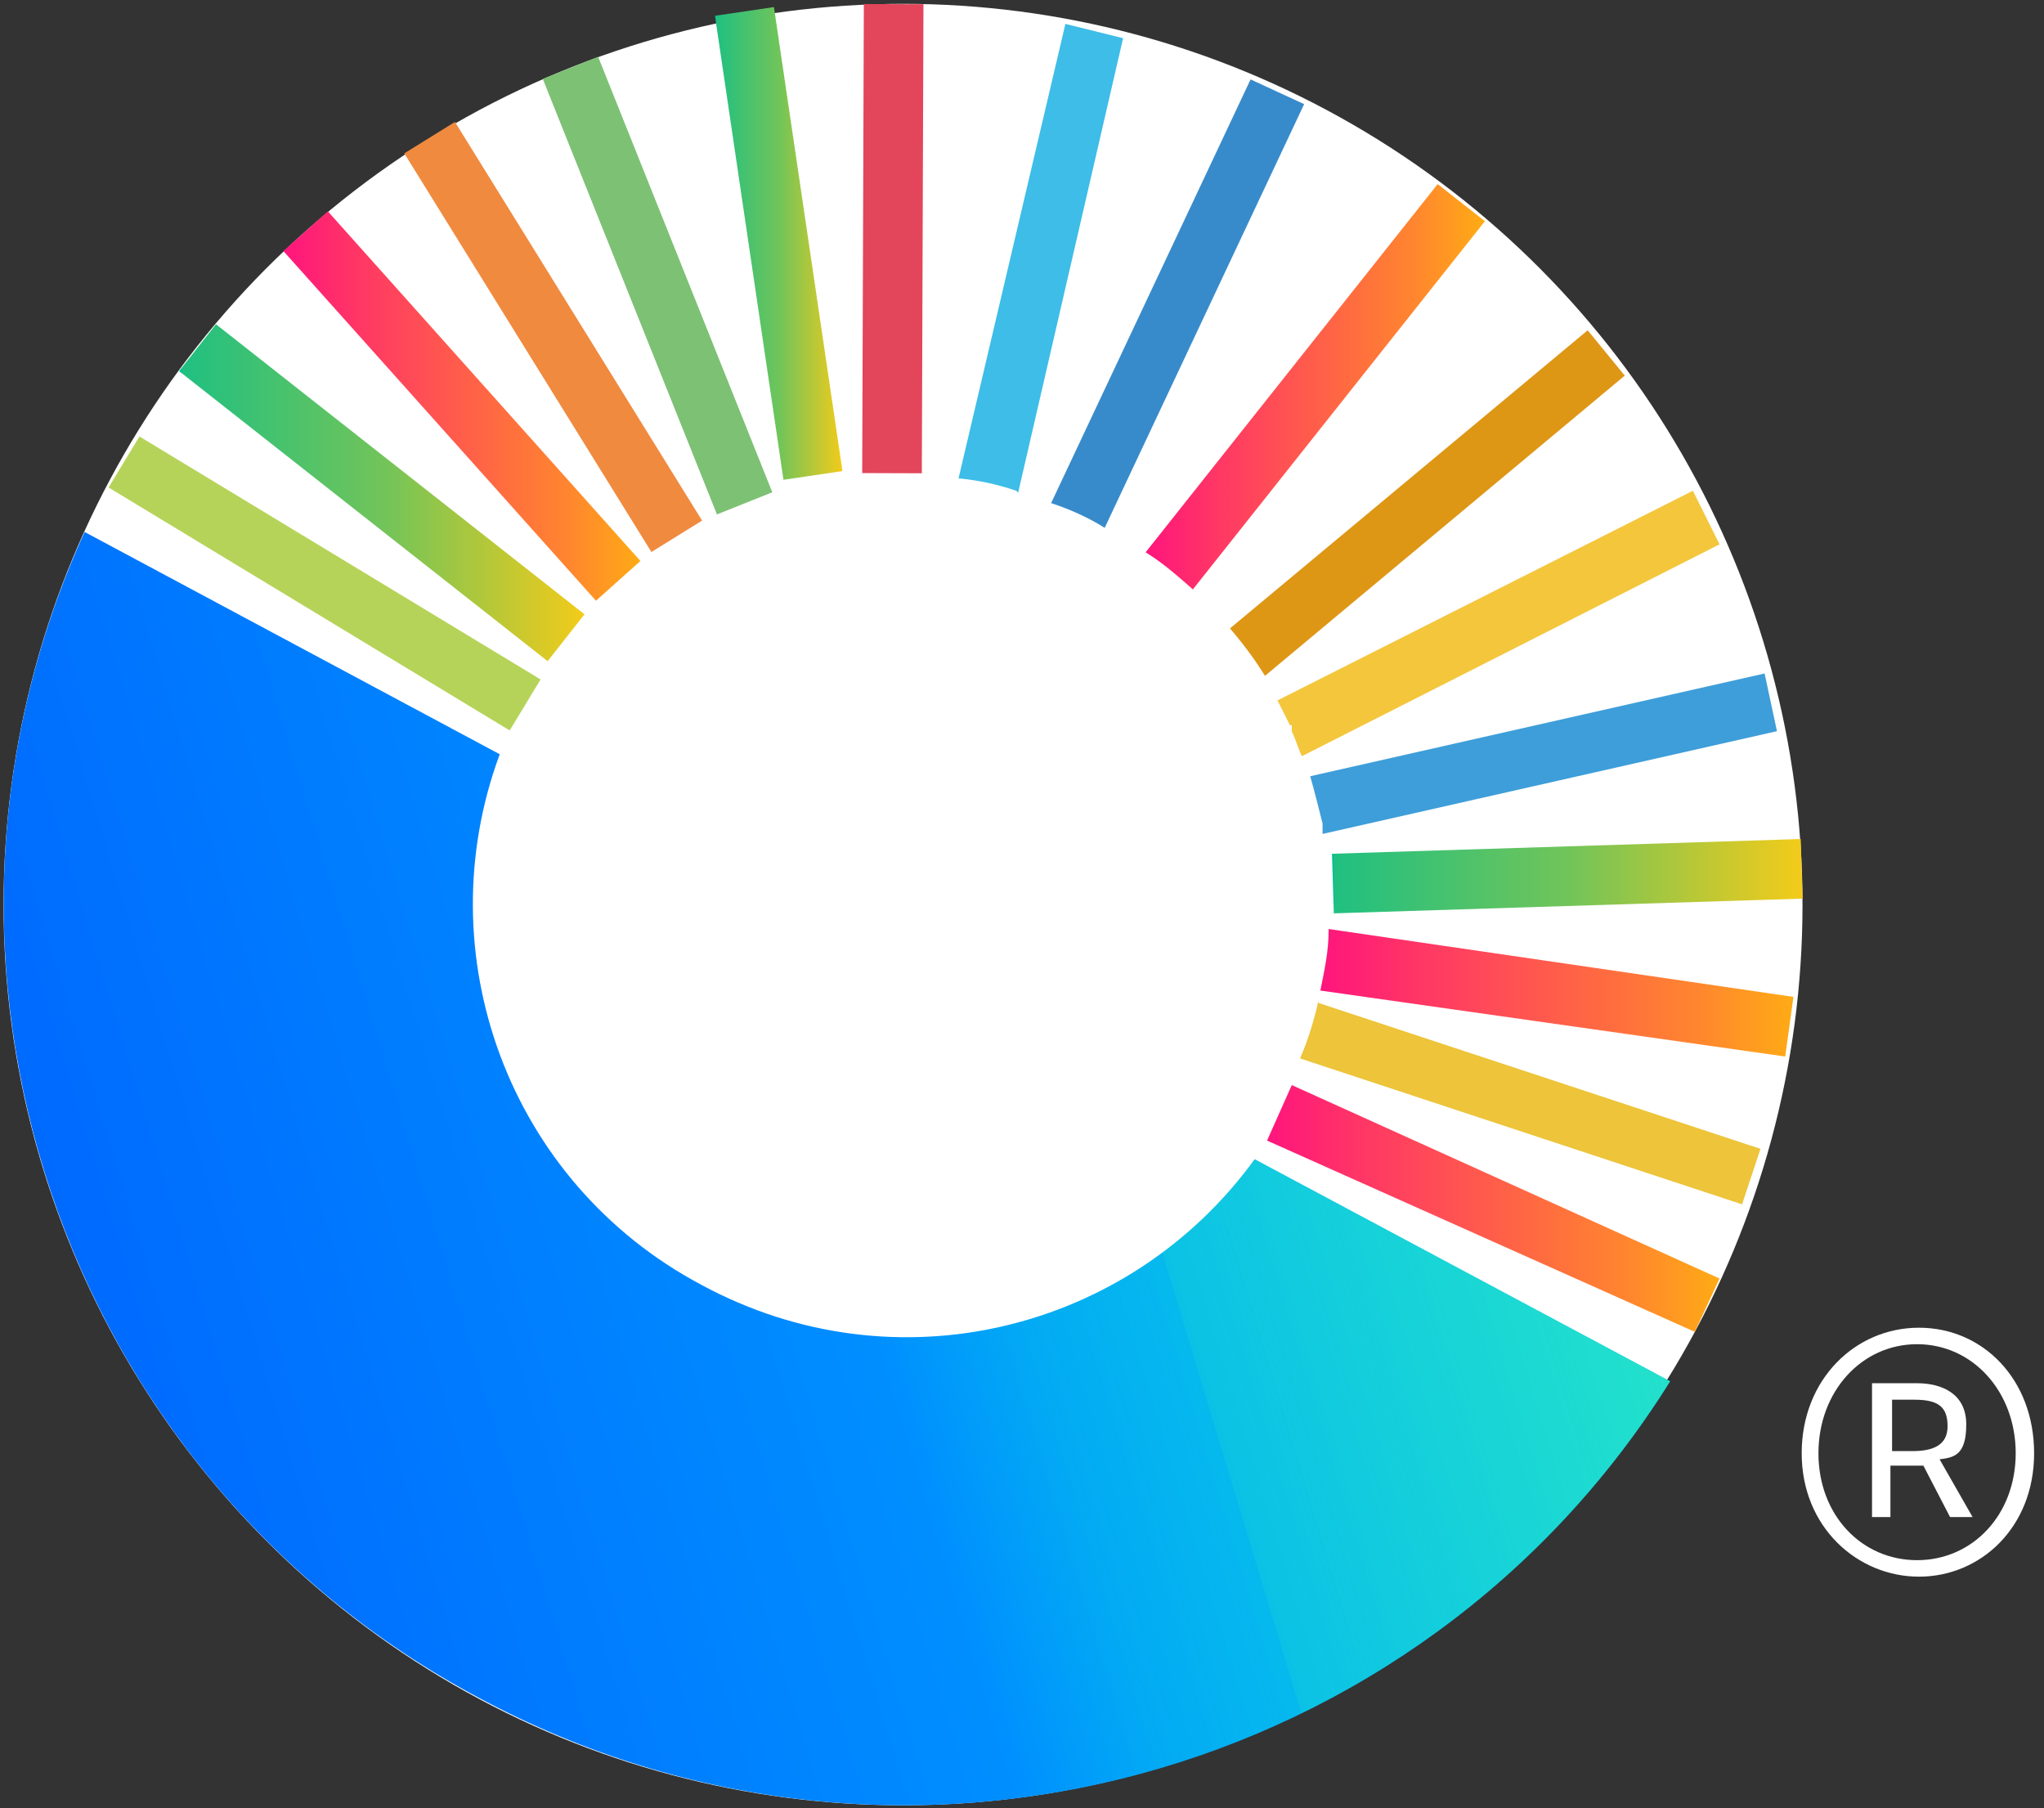
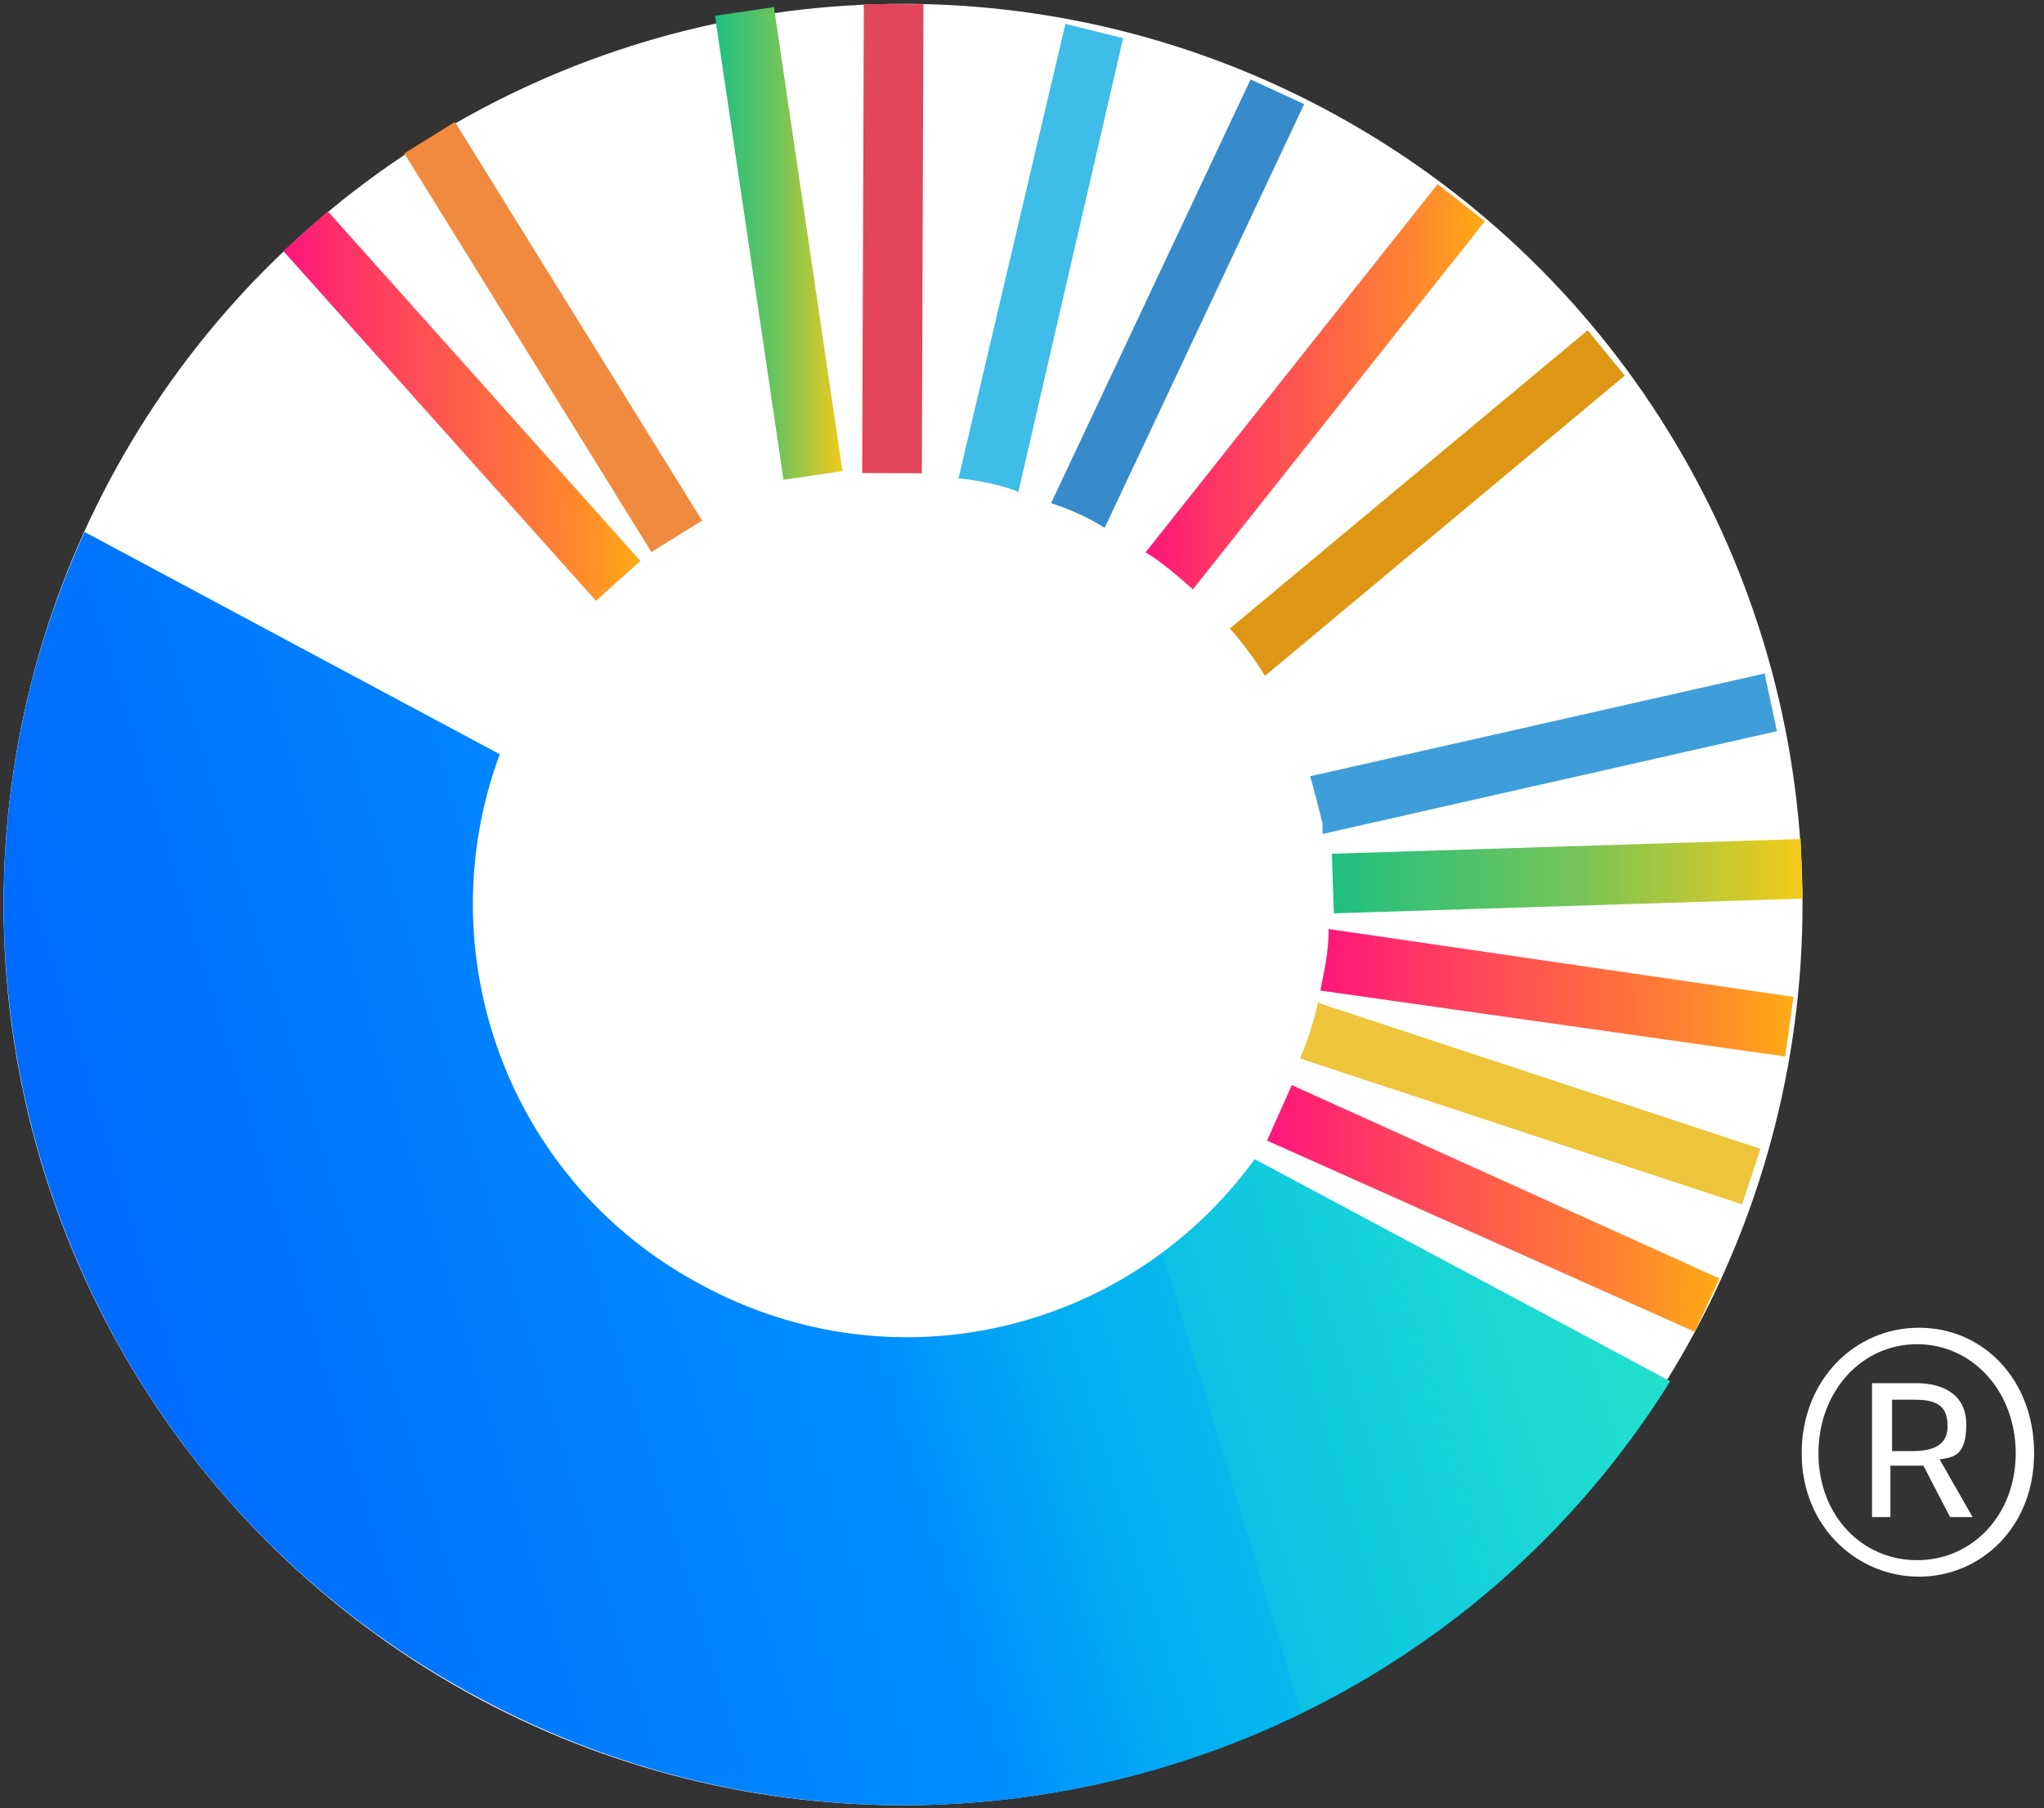
<svg xmlns="http://www.w3.org/2000/svg" xmlns:xlink="http://www.w3.org/1999/xlink" id="_圖層_1" data-name="圖層_1" version="1.1" viewBox="0 0 744 658">
  <rect x="0" y="0" width="744" height="658" fill="#333333" stroke="none" />
  <defs>
    <style>
      .st0 {
        fill: #b6d359;
      }

      .st1 {
        fill: url(#_未命名漸層_91);
      }

      .st2 {
        fill: url(#_未命名漸層_9);
      }

      .st3 {
        fill: #fff;
      }

      .st4 {
        fill: #f4c63c;
      }

      .st5 {
        fill: url(#_未命名漸層_2);
      }

      .st6 {
        fill: #de9615;
      }

      .st7 {
        fill: url(#_未命名漸層_8);
      }

      .st8 {
        fill: #3e9ed9;
      }

      .st9 {
        fill: #f08a3f;
      }

      .st10 {
        fill: url(#_未命名漸層_82);
      }

      .st11 {
        fill: url(#_未命名漸層_92);
      }

      .st12 {
        fill: #7dc174;
      }

      .st13 {
        fill: #edc43a;
      }

      .st14 {
        fill: #e3455a;
      }

      .st15 {
        fill: url(#_未命名漸層_83);
      }

      .st16 {
        fill: url(#_未命名漸層_3);
      }

      .st17 {
        fill: #3dbde7;
      }

      .st18 {
        fill: #388bcb;
      }

      .st19 {
        fill: url(#_未命名漸層_81);
      }
    </style>
    <linearGradient id="_未命名漸層_3" data-name="未命名漸層 3" x1="-1852.2" y1="-6508.4" x2="-1307.7" y2="-6508.4" gradientTransform="translate(-76.5 -6288.5) rotate(-16.8) scale(1 -1)" gradientUnits="userSpaceOnUse">
      <stop offset="0" stop-color="#006aff" />
      <stop offset="1" stop-color="#00b3ff" />
    </linearGradient>
    <linearGradient id="_未命名漸層_2" data-name="未命名漸層 2" x1="-1307.7" y1="-6508.4" x2="-1852.2" y2="-6508.4" gradientTransform="translate(-76.5 -6288.5) rotate(-16.8) scale(1 -1)" gradientUnits="userSpaceOnUse">
      <stop offset="0" stop-color="#46f0ad" />
      <stop offset="0" stop-color="#3ff1af" stop-opacity=".9" />
      <stop offset="0" stop-color="#32f4b5" stop-opacity=".7" />
      <stop offset=".2" stop-color="#26f6ba" stop-opacity=".5" />
      <stop offset=".3" stop-color="#1cf8bf" stop-opacity=".4" />
      <stop offset=".3" stop-color="#13fac3" stop-opacity=".3" />
      <stop offset=".4" stop-color="#0cfcc6" stop-opacity=".2" />
      <stop offset=".5" stop-color="#06fdc9" stop-opacity="0" />
      <stop offset=".6" stop-color="#02feca" stop-opacity="0" />
      <stop offset=".7" stop-color="#00fecb" stop-opacity="0" />
      <stop offset="1" stop-color="#0fc" stop-opacity="0" />
    </linearGradient>
    <linearGradient id="_未命名漸層_9" data-name="未命名漸層 9" x1="485.6" y1="-5810.4" x2="656.9" y2="-5810.4" gradientTransform="translate(182.9 -5506.5) rotate(1.8) scale(1 -1)" gradientUnits="userSpaceOnUse">
      <stop offset="0" stop-color="#00bf91" />
      <stop offset="0" stop-color="#20c081" />
      <stop offset=".5" stop-color="#72c459" />
      <stop offset="1" stop-color="#f5cb19" />
      <stop offset="1" stop-color="#ffcc15" />
    </linearGradient>
    <linearGradient id="_未命名漸層_8" data-name="未命名漸層 8" x1="480.7" y1="-5852.5" x2="652.8" y2="-5852.5" gradientTransform="translate(0 -5491.3) scale(1 -1)" gradientUnits="userSpaceOnUse">
      <stop offset="0" stop-color="#ff157d" />
      <stop offset=".2" stop-color="#ff3566" />
      <stop offset=".8" stop-color="#ff862e" />
      <stop offset="1" stop-color="#ffab15" />
    </linearGradient>
    <linearGradient id="_未命名漸層_81" data-name="未命名漸層 8" x1="461.2" y1="-5931.1" x2="625.9" y2="-5931.1" xlink:href="#_未命名漸層_8" />
    <linearGradient id="_未命名漸層_82" data-name="未命名漸層 8" x1="417" y1="-5632.1" x2="539.8" y2="-5632.1" xlink:href="#_未命名漸層_8" />
    <linearGradient id="_未命名漸層_91" data-name="未命名漸層 9" x1="260.6" y1="-5580" x2="307" y2="-5580" gradientTransform="translate(818.3 -5473) rotate(8.4) scale(1 -1)" xlink:href="#_未命名漸層_9" />
    <linearGradient id="_未命名漸層_83" data-name="未命名漸層 8" x1="103.1" y1="-5639" x2="233.3" y2="-5639" gradientTransform="translate(3801.4 -4168) rotate(41.8) scale(1 -1)" xlink:href="#_未命名漸層_8" />
    <linearGradient id="_未命名漸層_92" data-name="未命名漸層 9" x1="66.2" y1="-5670.6" x2="213.8" y2="-5670.6" gradientTransform="translate(4509.4 -3436.5) rotate(51.8) scale(1 -1)" xlink:href="#_未命名漸層_9" />
  </defs>
  <ellipse class="st3" cx="328.7" cy="329.2" rx="327.4" ry="327.8" />
  <g>
-     <rect class="st0" x="107.3" y="127" width="21.7" height="170.7" transform="translate(-124.7 203.4) rotate(-58.8)" />
    <g>
      <path class="st16" d="M456.7,421.9c-45.7,62.9-131,83.8-201.4,45.7-70.4-37.4-100.3-120.5-73.4-193.1L30.8,193.6c-71.1,155.7-9.7,342.8,143.7,424.4,153.4,82.3,342.8,29.9,433.4-115.3l-151.2-80.8Z" />
      <path class="st5" d="M456.7,421.9c-45.7,62.9-131,83.8-201.4,45.7-70.4-37.4-100.3-120.5-73.4-193.1L30.8,193.6c-71.1,155.7-9.7,342.8,143.7,424.4,153.4,82.3,342.8,29.9,433.4-115.3l-151.2-80.8Z" />
    </g>
    <path class="st8" d="M481.4,299.8v3.7l165.4-37.4-4.5-21-165.4,37.4c1.5,5.2,3,11.2,4.5,17.2Z" />
    <rect class="st2" x="485.1" y="308" width="170.7" height="21.7" transform="translate(-9.7 18.1) rotate(-1.8)" />
    <path class="st7" d="M483.6,338.8c0,7.5-1.5,14.2-3,21.7l169.2,24,3-21.7-169.2-24.7h0v.7Z" />
    <path class="st13" d="M479.9,364.2c-1.5,6.7-3.7,14.2-6.7,21l160.9,53.1,6.7-20.2-160.9-53.1h0v-.7Z" />
    <polygon class="st19" points="470.2 394.9 461.2 415.1 616.9 484.7 625.9 465.3 470.2 394.9" />
    <path class="st18" d="M402.1,192.1l72.6-154.2-19.5-9-72.6,154.2c6.7,2.2,13.5,5.2,19.5,9Z" />
    <path class="st10" d="M434.2,214.5l106.3-134-17.2-13.5-106.3,134c6,3.7,11.2,8.2,17.2,13.5Z" />
    <path class="st6" d="M460.4,246l131-109.3-13.5-16.5-130.2,108.5c4.5,5.2,9,11.2,12.7,17.2Z" />
-     <path class="st4" d="M470.2,264.7v1.5c1.5,3,2.2,6,3.7,9l152-77.1-9.7-19.5-151.2,76.3h0c1.5,3,3,6,4.5,9h.7v.7Z" />
    <path class="st17" d="M370.6,179.3L408.8,13.9l-21-5.2-38.9,165.4c7.5.7,14.2,2.2,21,4.5h0l.7.7Z" />
    <rect class="st14" x="239.6" y="76" width="170.7" height="21.7" transform="translate(237 411.5) rotate(-89.8)" />
    <rect class="st1" x="272.6" y="3.2" width="21.7" height="170.7" transform="translate(-9.9 42.4) rotate(-8.4)" />
-     <rect class="st12" x="228.5" y="18.6" width="21.7" height="170.7" transform="translate(-21.5 96.3) rotate(-21.8)" />
    <rect class="st9" x="190.5" y="37.3" width="21.7" height="170.7" transform="translate(-34.4 124.5) rotate(-31.8)" />
    <rect class="st15" x="157.3" y="62.4" width="21.7" height="170.7" transform="translate(-55.7 149.7) rotate(-41.8)" />
-     <rect class="st11" x="128.1" y="94" width="21.7" height="170.7" transform="translate(-87.9 177.6) rotate(-51.8)" />
  </g>
  <path class="st3" d="M655.8,528.9c0-26.9,19.5-45.7,42.7-45.7s41.9,18.7,41.9,45.7-19.5,44.9-41.9,44.9-42.7-18-42.7-44.9ZM733.7,528.9c0-22.5-15.7-39.7-35.9-39.7s-35.9,17.2-35.9,39.7,15.7,38.9,35.9,38.9,35.9-16.5,35.9-38.9ZM682,503.4h15.7c9,0,18,3.7,18,15s-4.5,12-9.7,12.7l12,21h-8.2l-9.7-18.7h-12v18.7h-6.7v-48.7h.7ZM696.2,528.1c7.5,0,12.7-2.2,12.7-9s-3-9.7-12-9.7h-8.2v18.7h7.5Z" />
</svg>